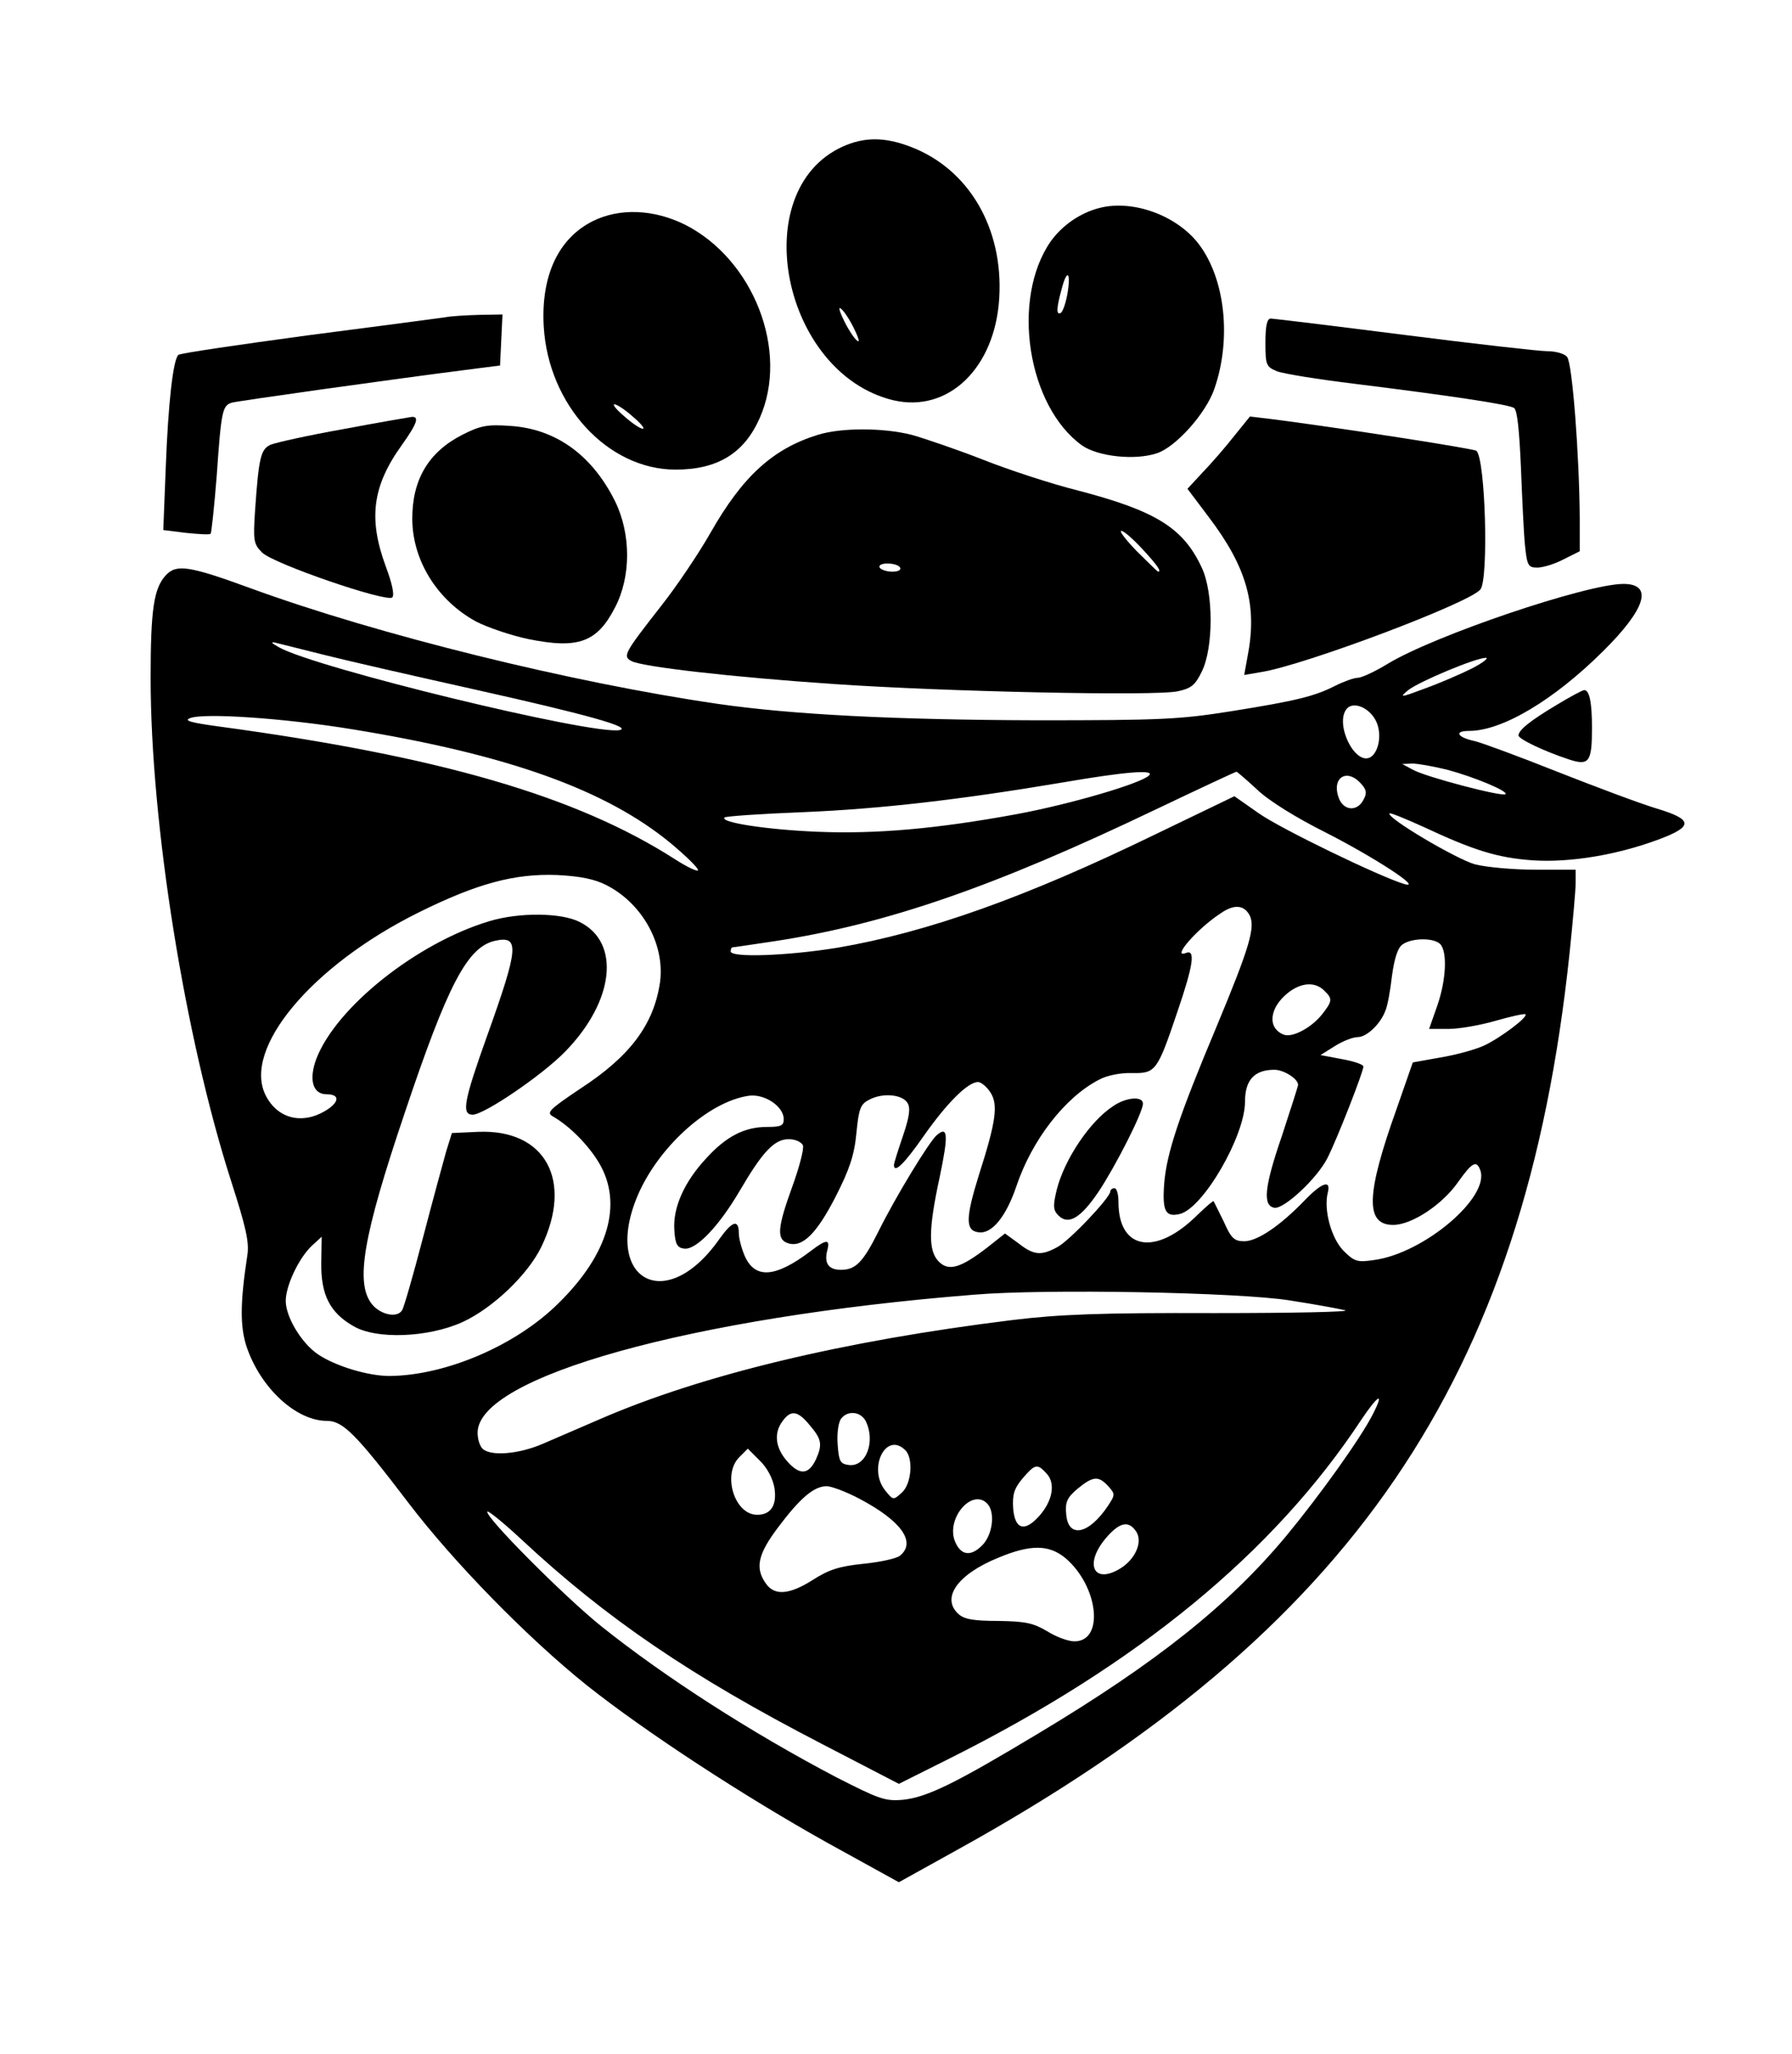
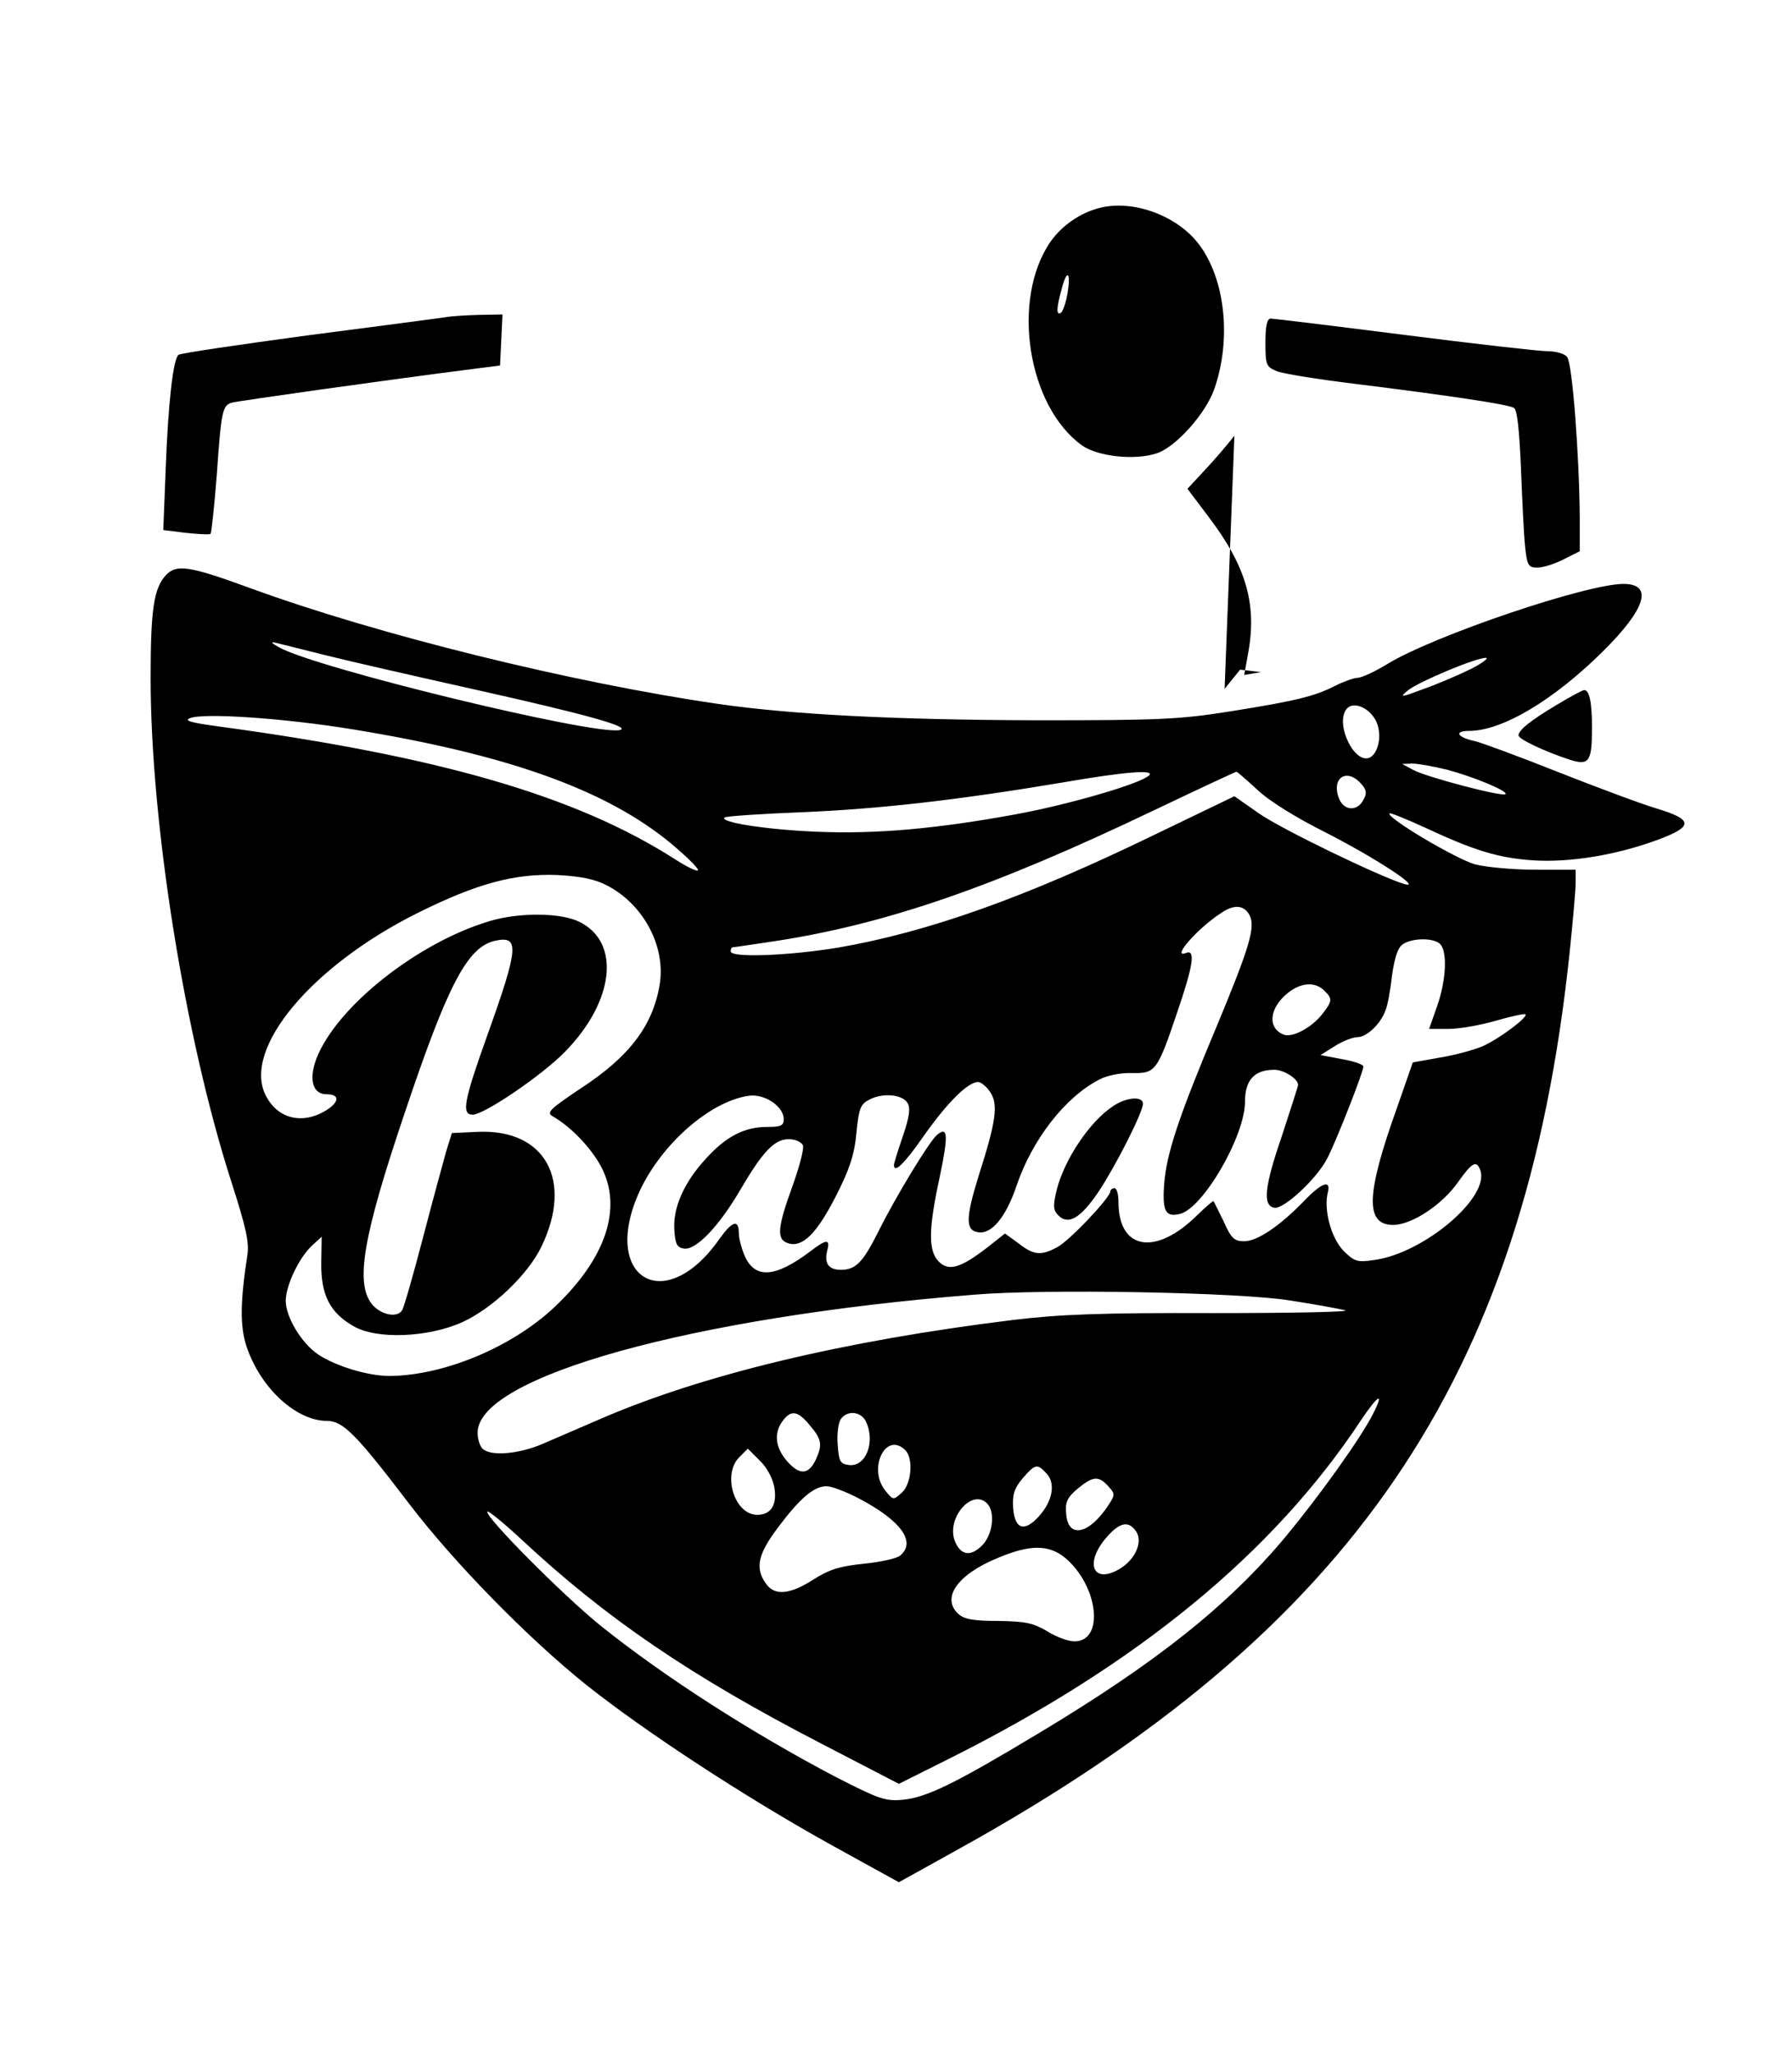
<svg xmlns="http://www.w3.org/2000/svg" version="1.0" width="329pt" height="377pt" viewBox="0 0 439 503" preserveAspectRatio="xMidYMid meet">
  <g transform="translate(0,503) scale(0.1,-0.1)" fill="#000000" stroke="none">
-     <path d="M2064 4671 c-237 -108 -148 -555 124 -621 135 -32 250 79 260 251 10 171 -75 316 -218 370 -63 24 -113 24 -166 0z m27 -443 c11 -22 16 -37 10 -33 -6 3 -21 25 -32 47 -11 22 -16 37 -10 33 6 -3 21 -25 32 -47z" />
    <path d="M2694 4521 c-48 -12 -92 -43 -120 -82 -98 -141 -57 -404 77 -500 39 -27 129 -37 183 -19 46 15 120 97 141 158 42 121 27 268 -38 354 -53 70 -161 110 -243 89z m-79 -210 c-4 -23 -11 -43 -16 -47 -12 -7 -11 12 2 59 13 50 23 41 14 -12z" />
-     <path d="M1453 4489 c-85 -42 -128 -134 -121 -258 11 -193 157 -351 323 -351 103 0 168 40 206 126 73 164 -15 389 -183 474 -77 38 -160 41 -225 9z m97 -479 c19 -16 30 -29 25 -30 -6 0 -26 13 -45 30 -19 16 -30 29 -25 30 6 0 26 -13 45 -30z" />
    <path d="M1090 4253 c-14 -2 -164 -22 -335 -44 -170 -23 -314 -44 -318 -48 -13 -12 -25 -118 -31 -277 l-6 -152 56 -7 c30 -3 58 -5 60 -2 2 2 9 67 15 143 11 159 14 171 37 178 14 4 374 55 602 84 l55 7 3 63 3 62 -58 -1 c-32 -1 -69 -3 -83 -6z" />
    <path d="M3100 4191 c0 -55 2 -59 28 -70 15 -6 101 -20 192 -31 225 -28 375 -50 389 -59 8 -5 13 -55 17 -147 3 -76 7 -163 10 -191 5 -48 8 -53 30 -53 14 0 43 9 64 20 l40 20 0 83 c-1 150 -18 378 -31 393 -6 8 -28 14 -48 14 -20 0 -178 18 -351 40 -173 22 -321 40 -327 40 -9 0 -13 -18 -13 -59z" />
-     <path d="M840 3979 c-85 -15 -165 -33 -177 -38 -24 -11 -29 -30 -38 -159 -5 -76 -4 -84 17 -105 28 -28 306 -123 319 -110 6 6 -1 36 -16 76 -43 117 -33 197 40 298 37 52 43 70 23 68 -7 -1 -83 -14 -168 -30z" />
-     <path d="M3024 3963 c-21 -27 -55 -66 -77 -89 l-38 -41 52 -69 c94 -124 120 -217 95 -343 l-8 -44 41 7 c104 16 516 171 538 203 20 27 12 318 -10 339 -5 5 -325 55 -504 78 l-51 6 -38 -47z" />
-     <path d="M1132 3965 c-82 -42 -122 -109 -122 -205 0 -102 61 -200 156 -252 27 -14 85 -34 128 -43 123 -25 169 -8 213 78 39 75 39 179 0 259 -56 113 -145 178 -257 185 -56 4 -73 1 -118 -22z" />
-     <path d="M2003 3965 c-110 -34 -184 -102 -262 -239 -29 -51 -84 -133 -123 -182 -89 -114 -93 -121 -71 -133 27 -14 243 -39 493 -56 274 -19 790 -30 845 -18 33 7 43 15 59 48 29 58 29 194 0 255 -45 97 -112 139 -304 189 -64 16 -168 50 -231 75 -64 25 -143 52 -175 61 -70 18 -174 18 -231 0z m796 -280 c37 -40 47 -55 38 -55 -1 0 -25 23 -52 50 -27 28 -44 50 -38 50 6 0 29 -20 52 -45z m-594 -45 c3 -6 -5 -10 -19 -10 -14 0 -28 5 -31 10 -3 6 5 10 19 10 14 0 28 -4 31 -10z" />
+     <path d="M3024 3963 c-21 -27 -55 -66 -77 -89 l-38 -41 52 -69 c94 -124 120 -217 95 -343 l-8 -44 41 7 l-51 6 -38 -47z" />
    <path d="M406 3621 c-29 -32 -37 -82 -37 -251 0 -358 84 -880 197 -1232 36 -112 45 -150 40 -182 -18 -117 -18 -175 -2 -224 34 -101 121 -182 197 -182 39 0 71 -32 199 -200 111 -146 293 -332 438 -448 141 -112 382 -270 590 -386 l174 -96 146 81 c966 535 1387 1151 1497 2194 8 77 15 155 15 173 l0 32 -98 0 c-54 0 -120 6 -148 13 -45 12 -219 115 -210 125 2 2 39 -13 83 -33 122 -57 181 -76 268 -82 91 -6 206 13 308 51 86 32 85 49 -5 76 -40 12 -149 53 -243 90 -93 37 -185 71 -202 75 -43 9 -52 25 -14 25 81 0 207 75 328 195 105 104 124 165 50 165 -90 0 -463 -126 -578 -196 -31 -19 -64 -34 -73 -34 -9 0 -34 -9 -54 -19 -51 -26 -94 -37 -257 -63 -126 -20 -173 -22 -475 -22 -348 1 -600 14 -780 40 -358 52 -833 169 -1145 283 -153 56 -183 60 -209 32z m389 -195 c55 -14 222 -52 370 -85 273 -61 384 -92 353 -99 -65 -13 -745 152 -835 203 -18 10 -21 14 -8 11 11 -3 65 -16 120 -30z m2811 -33 c-28 -14 -79 -36 -115 -49 -61 -23 -64 -23 -41 -4 27 21 165 79 190 79 8 0 -7 -12 -34 -26z m-236 -127 c16 -30 9 -76 -12 -90 -38 -23 -89 81 -59 118 16 19 54 4 71 -28z m-2507 -22 c381 -62 621 -148 780 -279 37 -31 67 -60 67 -66 0 -5 -26 7 -57 27 -242 155 -578 252 -1118 325 -66 9 -85 14 -70 20 32 14 233 0 398 -27z m2682 -99 c67 -18 151 -53 143 -60 -7 -7 -195 42 -227 60 l-26 14 25 1 c14 0 52 -7 85 -15z m-730 -14 c-20 -20 -195 -71 -325 -95 -196 -36 -345 -49 -488 -43 -123 5 -240 23 -227 35 3 3 90 9 193 13 189 8 381 30 637 73 151 26 225 32 210 17z m265 -35 c28 -27 96 -69 166 -104 120 -61 243 -141 194 -127 -60 18 -302 135 -356 173 l-60 42 -195 -94 c-317 -154 -556 -239 -777 -277 -123 -20 -262 -25 -262 -9 0 6 2 10 5 10 3 0 49 7 103 15 274 42 537 133 932 322 107 51 197 93 199 93 2 0 25 -20 51 -44z m254 15 c14 -15 15 -24 6 -40 -15 -29 -48 -27 -60 4 -19 50 19 75 54 36z m-1848 -249 c88 -45 143 -145 131 -237 -15 -103 -72 -181 -195 -261 -76 -51 -84 -59 -68 -68 42 -24 88 -71 114 -115 58 -99 23 -222 -99 -342 -104 -104 -277 -178 -415 -179 -52 0 -132 24 -175 53 -40 27 -79 91 -79 131 0 37 32 105 64 135 l24 22 -1 -64 c-1 -78 21 -122 79 -155 56 -33 183 -28 267 10 74 34 160 116 193 184 79 163 10 289 -155 282 l-64 -3 -14 -45 c-7 -25 -33 -120 -57 -212 -24 -92 -47 -172 -51 -177 -12 -20 -53 -11 -74 15 -41 52 -22 165 80 467 106 316 154 408 222 423 60 13 58 -16 -19 -231 -58 -162 -64 -195 -36 -195 28 0 171 97 227 155 120 123 136 267 35 317 -45 23 -148 24 -221 2 -177 -53 -375 -210 -424 -337 -19 -51 -9 -87 25 -87 33 0 32 -19 -2 -40 -58 -35 -118 -20 -147 37 -58 114 112 318 374 448 143 71 235 96 340 92 57 -3 92 -10 121 -25z m1575 -73 c15 -29 1 -77 -81 -274 -92 -219 -122 -309 -128 -384 -5 -67 3 -83 39 -74 57 15 159 191 159 275 0 53 23 78 72 78 23 0 58 -22 58 -37 0 -3 -18 -59 -40 -126 -43 -125 -47 -170 -18 -175 23 -4 105 72 130 122 23 45 88 211 88 224 0 5 -24 13 -52 18 l-53 10 35 22 c19 12 44 22 56 22 22 0 56 32 68 65 5 11 12 49 16 85 6 43 14 69 26 77 22 16 76 17 92 1 18 -18 15 -88 -7 -151 l-20 -57 47 0 c26 0 78 9 116 20 38 11 71 18 73 16 7 -7 -63 -59 -102 -77 -22 -10 -70 -23 -107 -29 l-67 -12 -39 -112 c-76 -212 -78 -286 -9 -286 45 0 120 49 159 105 34 48 45 54 54 30 26 -66 -138 -205 -260 -221 -41 -6 -48 -4 -75 23 -30 31 -49 101 -38 143 8 32 -16 23 -58 -21 -60 -62 -115 -99 -147 -99 -24 0 -32 7 -50 48 -13 26 -24 49 -25 50 -1 2 -18 -13 -39 -33 -102 -102 -194 -87 -194 31 0 19 -4 34 -10 34 -5 0 -10 -4 -10 -8 0 -15 -102 -123 -131 -137 -39 -21 -57 -19 -94 10 l-33 24 -43 -34 c-66 -51 -95 -59 -119 -35 -26 26 -26 78 2 207 22 105 20 126 -7 103 -18 -15 -101 -151 -143 -236 -38 -76 -56 -94 -92 -94 -30 0 -42 16 -33 49 7 27 -3 26 -41 -3 -87 -66 -137 -69 -162 -11 -8 19 -14 43 -14 54 0 36 -16 31 -48 -14 -135 -192 -293 -93 -194 120 54 114 170 216 264 231 39 7 88 -25 88 -57 0 -16 -7 -19 -41 -19 -55 0 -100 -23 -149 -77 -54 -58 -82 -121 -78 -176 2 -34 7 -43 24 -45 29 -4 85 54 137 143 55 94 84 125 119 125 17 0 31 -7 35 -15 3 -9 -9 -54 -26 -101 -37 -102 -39 -130 -10 -139 35 -11 70 24 117 116 33 65 45 100 50 154 6 61 10 71 32 82 32 17 80 13 93 -8 8 -12 5 -34 -11 -81 -12 -35 -22 -67 -22 -71 0 -22 25 2 73 71 57 81 108 132 133 132 7 0 21 -11 30 -25 20 -30 14 -72 -28 -203 -33 -106 -33 -136 -1 -140 33 -5 68 39 93 113 38 113 119 218 203 261 18 10 53 17 80 16 58 -1 62 4 111 149 40 117 45 155 21 145 -36 -14 27 59 85 97 33 23 57 21 71 -4z m183 -185 c21 -20 20 -26 -5 -58 -26 -33 -73 -58 -94 -50 -41 16 -36 66 11 103 32 25 66 27 88 5z m-84 -759 c58 -9 119 -20 135 -24 17 -4 -127 -7 -320 -7 -278 1 -380 -3 -495 -17 -414 -51 -760 -134 -1011 -243 -46 -20 -109 -47 -139 -60 -60 -26 -129 -31 -148 -12 -7 7 -12 24 -12 39 0 137 524 283 1215 338 175 15 651 6 775 -14z m204 -277 c-30 -60 -132 -202 -214 -301 -141 -169 -317 -309 -607 -483 -203 -122 -272 -156 -331 -162 -44 -4 -59 2 -163 55 -208 109 -421 246 -576 370 -91 73 -288 271 -279 281 3 2 40 -28 83 -68 208 -194 415 -335 736 -501 l189 -98 122 61 c464 232 796 505 1011 831 41 61 57 70 29 15z m-1380 -29 c29 -34 31 -47 15 -83 -17 -36 -37 -39 -64 -12 -33 33 -41 70 -21 101 22 33 39 32 70 -6z m136 12 c26 -50 2 -115 -41 -109 -21 3 -24 9 -27 51 -2 27 2 55 9 63 16 20 46 17 59 -5z m98 -73 c20 -20 15 -83 -9 -104 -21 -19 -21 -18 -40 5 -44 54 1 147 49 99z m-321 -91 c7 -43 -8 -67 -42 -67 -56 0 -86 99 -44 141 l21 21 29 -29 c18 -17 32 -44 36 -66z m667 34 c23 -25 14 -69 -20 -106 -35 -38 -58 -30 -62 21 -2 33 2 48 23 73 31 36 36 37 59 12z m151 -31 c17 -19 17 -21 0 -47 -47 -71 -98 -82 -103 -22 -3 30 2 41 28 63 38 31 51 32 75 6z m-609 -31 c102 -54 139 -106 99 -139 -8 -7 -49 -16 -90 -20 -58 -6 -84 -14 -123 -39 -58 -37 -95 -40 -116 -9 -27 38 -19 72 30 137 54 72 88 101 119 101 12 0 49 -14 81 -31z m312 -11 c21 -21 14 -77 -12 -103 -29 -29 -53 -24 -67 11 -21 56 42 129 79 92z m366 -70 c16 -26 -4 -69 -42 -91 -65 -38 -86 15 -31 78 33 38 55 41 73 13z m-174 -64 c81 -69 96 -204 22 -204 -15 0 -45 11 -67 25 -34 20 -53 24 -119 25 -60 0 -84 4 -98 17 -43 39 -3 97 98 138 79 33 124 32 164 -1z" />
    <path d="M2727 2321 c-57 -37 -119 -130 -138 -204 -10 -41 -9 -51 4 -64 24 -24 54 -7 98 58 42 63 109 195 109 216 0 19 -41 16 -73 -6z" />
    <path d="M3814 3304 c-64 -38 -94 -62 -94 -75 0 -9 63 -39 124 -59 49 -16 56 -6 56 77 0 62 -6 93 -19 93 -4 0 -34 -16 -67 -36z" />
  </g>
</svg>